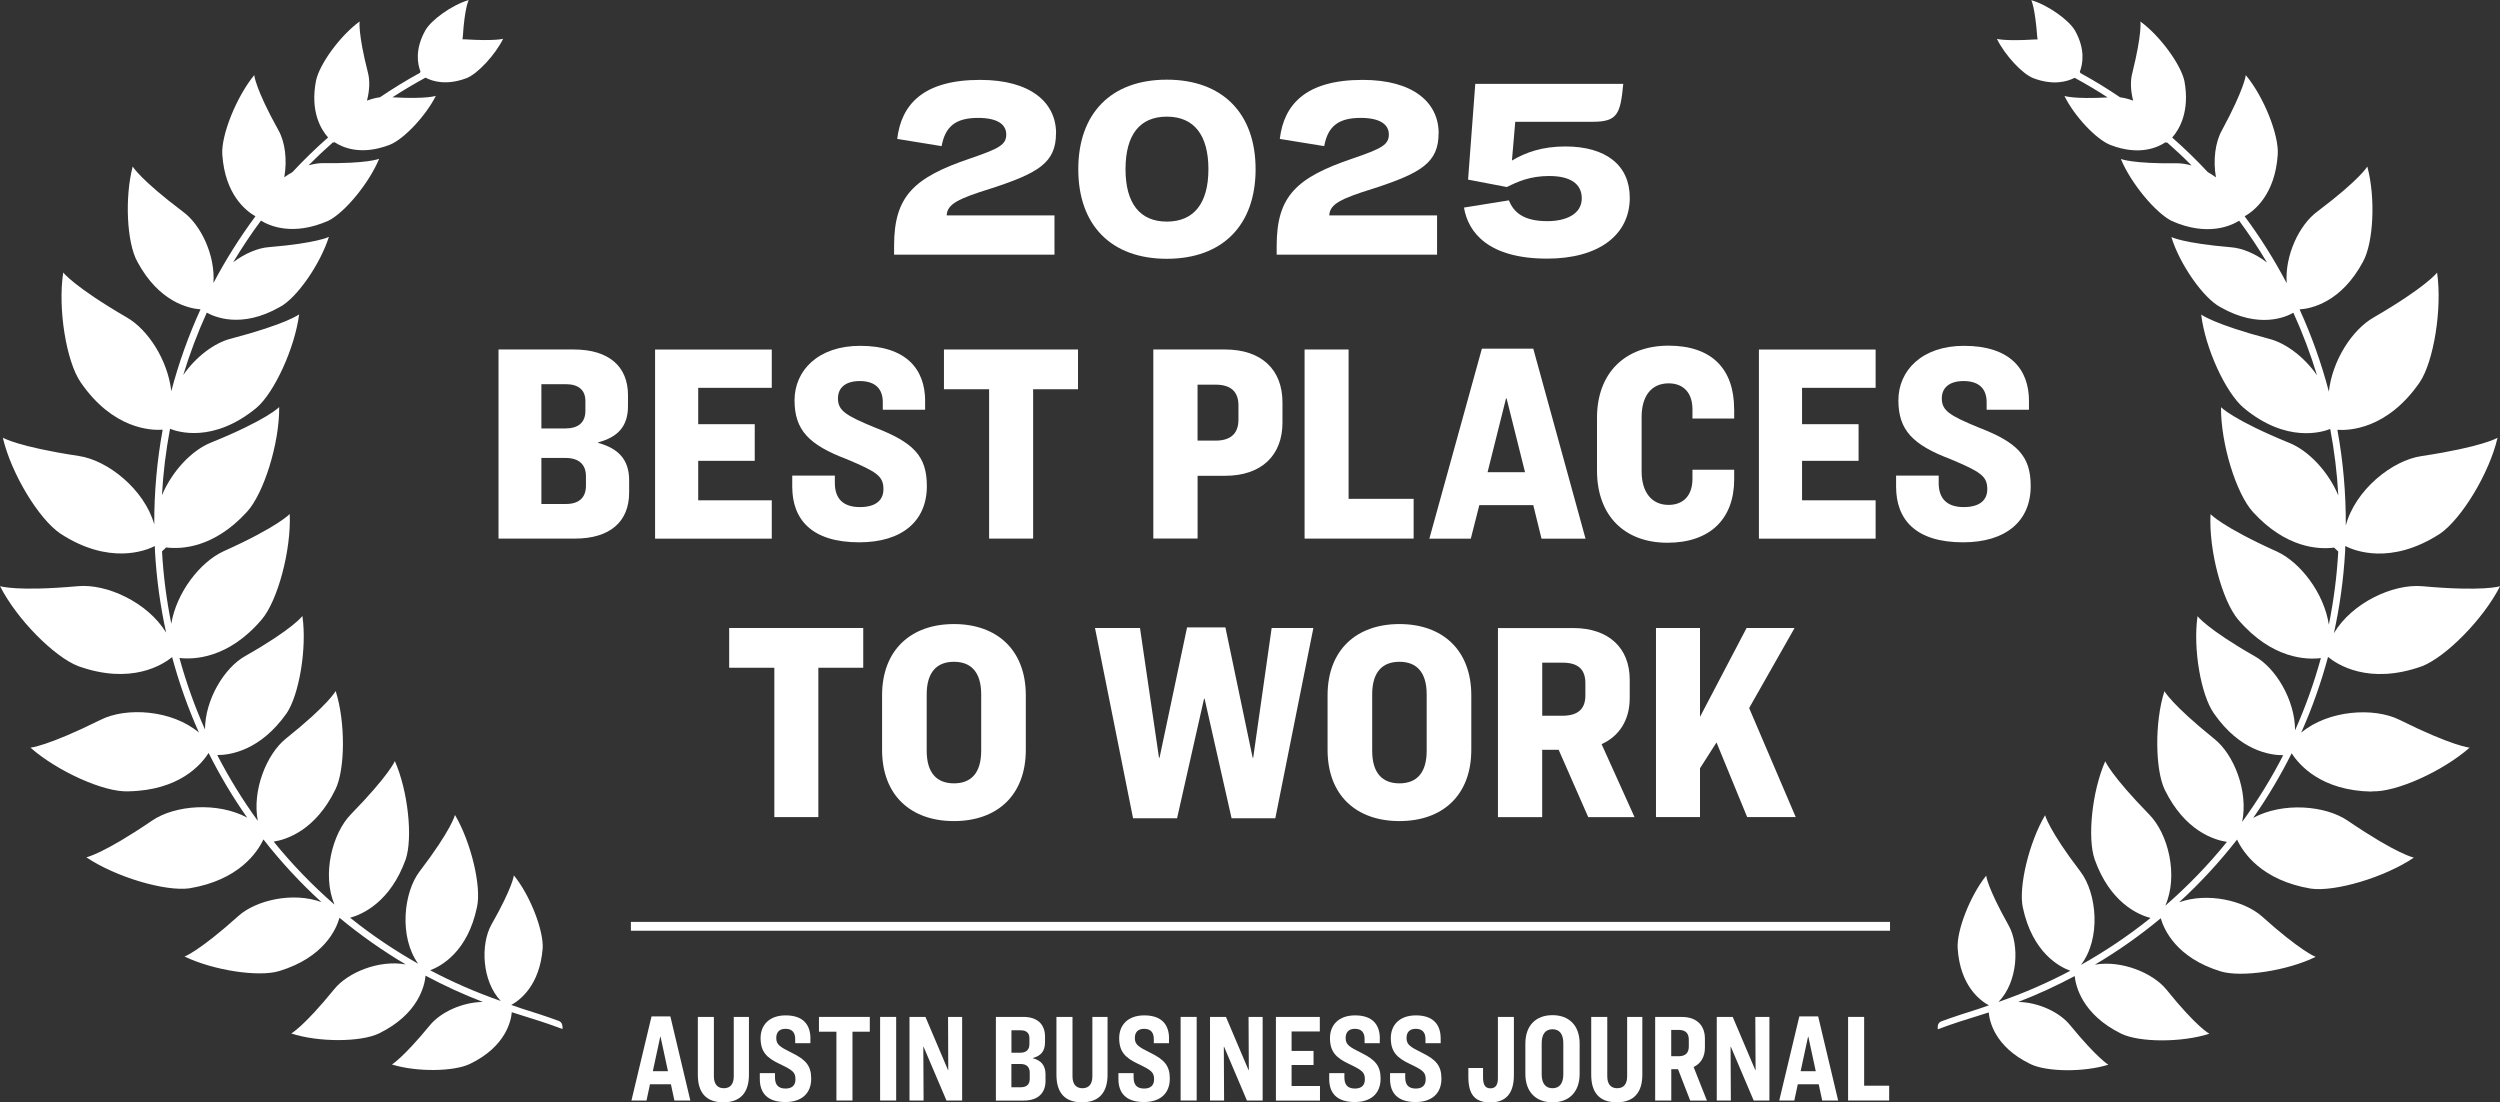
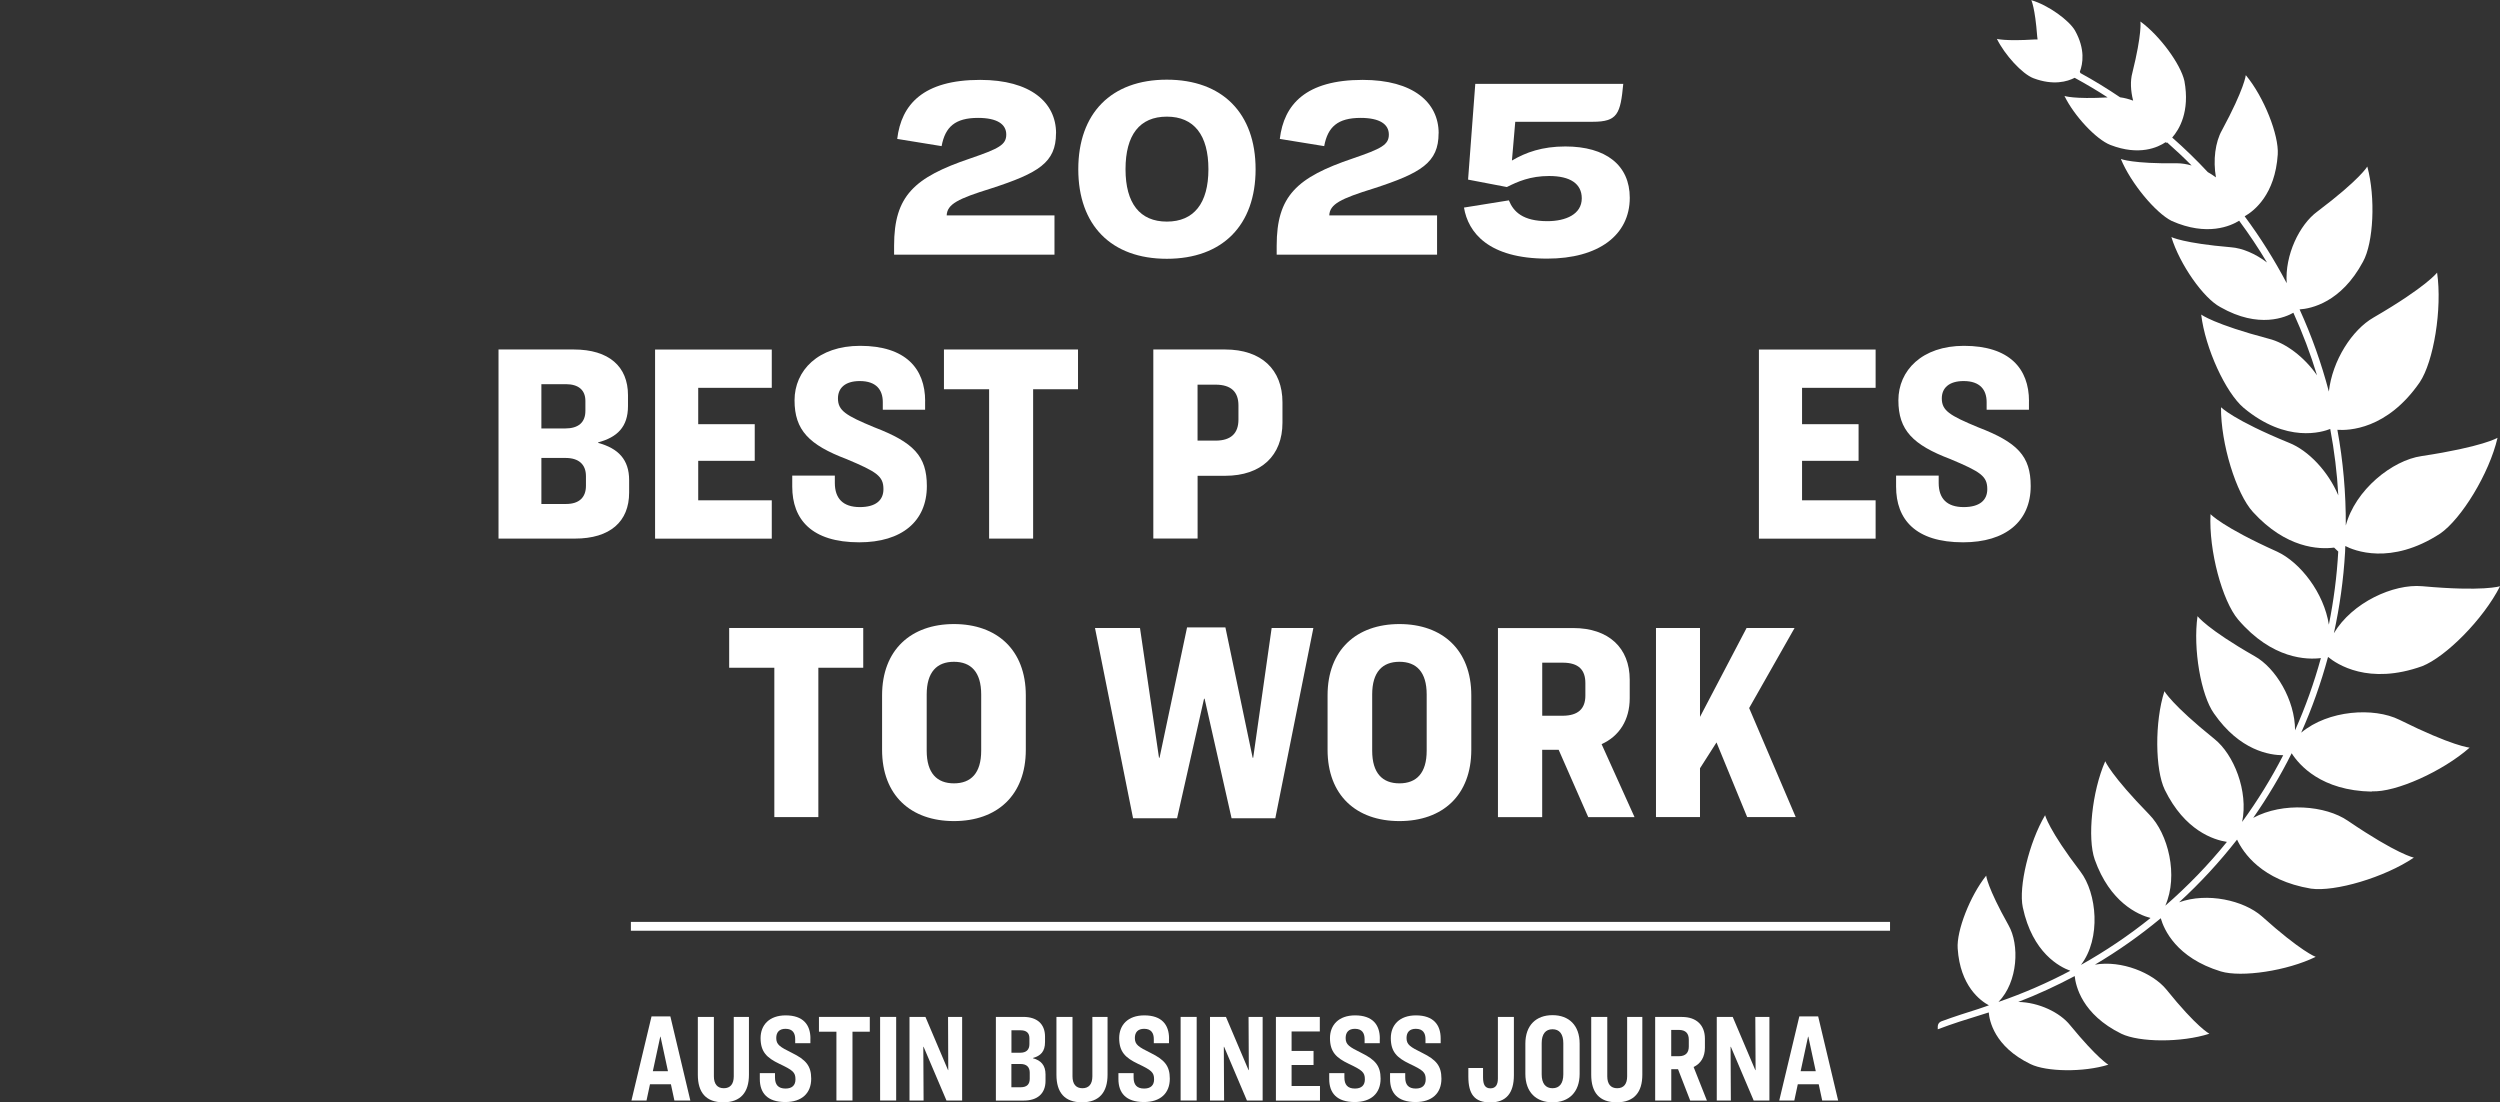
<svg xmlns="http://www.w3.org/2000/svg" id="Layer_1" data-name="Layer 1" viewBox="0 0 457.81 201.88">
  <rect x="0" y="0" width="457.81" height="201.88" fill="#333333" stroke="none" />
  <defs>
    <style>
      .cls-1 {
        fill: #fff;
      }
    </style>
  </defs>
  <rect class="cls-1" x="115.53" y="168.82" width="230.58" height="1.62" />
-   <path class="cls-1" d="M102.98,187.89c0-.42-.26-.8-.66-.94-2.43-.89-4.71-1.61-6.74-2.25-.67-.22-1.33-.45-1.96-.67,1.56-.85,5.23-3.54,5.76-10.39.17-3.24-2.27-9.65-5.28-13.34,0,0-.17,2.1-4.14,9.08-1.95,3.54-1.75,10.23,1.74,13.92-4.5-1.56-8.81-3.45-12.93-5.62,2.02-.75,6.88-3.38,8.58-11.58.85-3.75-1.08-11.86-4.03-16.86,0,0-.62,2.67-6.47,10.33-2.97,3.89-3.8,12.02-.27,16.91-4.41-2.48-8.57-5.3-12.46-8.42,2.36-.65,7.38-2.93,10.18-10.7,1.31-3.92.45-12.43-1.99-17.99,0,0-1.02,2.55-8.06,9.76-3.39,3.48-5.32,11-3,16.52-4.05-3.53-7.77-7.38-11.13-11.53,2.45-.39,7.67-2.11,11.29-9.53,1.82-3.63,1.87-12.43.06-18.05,0,0-1.25,2.44-9.14,8.74-3.5,2.82-6.19,9.45-5.12,15.04-2.77-3.81-5.25-7.84-7.42-12.05,2.45,0,7.91-.86,12.7-7.65,2.27-3.35,3.75-11.86,2.89-17.82,0,0-1.65,2.33-10.44,7.32-3.83,2.12-7.38,7.96-7.4,13.47-1.88-4.22-3.44-8.59-4.68-13.1,2.5.3,8.92.21,15.09-7.07,2.89-3.41,5.39-12.6,5.11-19.3,0,0-2.1,2.33-12.2,6.87-4.22,1.97-8.53,7.48-9.49,13.22-.87-4.32-1.45-8.74-1.7-13.24l.76-.72c2.77.35,8.74.12,14.8-6.52,3.07-3.35,5.96-12.54,5.9-19.19,0,0-2.16,2.33-12.54,6.53-3.47,1.4-7.07,5.19-8.93,9.62.22-4.12.73-8.18,1.48-12.17,1.36.56,7.93,2.7,15.86-3.86,3.24-2.78,6.98-10.9,7.78-17.09,0,0-2.27,1.76-12.43,4.43-3.08.76-6.47,3.33-8.79,6.67,1.19-3.91,2.63-7.72,4.31-11.42,1.38.78,6.35,2.99,13.39-1.04,3.12-1.65,7.38-7.83,8.97-12.83,0,0-2.16,1.14-10.9,1.87-2.1.14-4.52,1.18-6.63,2.78,1.57-2.62,3.26-5.17,5.09-7.63,1.51.94,5.81,2.9,12.33.03,3.01-1.48,7.49-6.92,9.31-11.35,0,0-2.1.91-10.27.79-.83,0-1.73.15-2.66.41,1.45-1.46,2.95-2.87,4.49-4.23.06.04.1.07.1.07.06-.02.12-.06.18-.08,1.38.93,4.81,2.52,10.09.48,2.61-1.02,6.64-5.34,8.46-8.97,0,0-1.65.63-7.95.27,1.96-1.27,3.98-2.47,6.05-3.6,1.32.7,3.86,1.47,7.52.09,2.04-.79,5.28-4.31,6.7-7.21,0,0-1.42.45-6.92.11-.17-.01-.35-.01-.53,0,.03-.19.06-.38.07-.56.34-5.34,1.08-6.64,1.08-6.64-3.12.91-6.92,3.69-7.95,5.56-1.93,3.45-1.44,6.13-.89,7.53l-.09.23c-2.53,1.39-4.97,2.89-7.32,4.48-.77.1-1.58.31-2.39.62.48-1.83.56-3.65.19-5.08-1.87-7.32-1.53-9.42-1.53-9.42-3.58,2.61-7.38,7.83-8,10.9-1.07,5.6.91,8.87,2.22,10.34-2.28,2.01-4.46,4.13-6.53,6.35-.51.28-1.01.61-1.49.95.56-3.17.15-6.47-1.07-8.62-4.26-7.66-4.43-10.1-4.43-10.1-3.29,4.03-6.07,11.01-5.85,14.53.48,7.36,4.34,10.35,6.07,11.33-2.87,3.87-5.44,7.95-7.69,12.21.35-5.12-2.33-10.72-5.65-13.1-7.83-5.9-9.14-8.23-9.14-8.23-1.48,5.68-1.08,13.96.85,17.43,3.98,7.42,9.43,8.57,11.57,8.73-2.2,4.82-3.99,9.83-5.35,14.98-.65-5.67-4.24-11.26-8.15-13.5-9.76-5.68-11.64-8.23-11.64-8.23-1.02,6.64.57,16.29,3.18,20.09,5.9,8.61,12.91,8.85,15.03,8.7-1.04,5.66-1.56,11.46-1.54,17.34-1.82-6.43-8.53-11.76-13.82-12.53-11.24-1.7-13.91-3.35-13.91-3.35,1.53,6.58,6.58,14.87,10.5,17.54,8.96,5.86,15.7,3.14,17.33,2.31.02.37.02.73.04,1.1.29,5.02.98,9.94,2.03,14.74-3.4-5.56-10.87-8.96-16.11-8.5-11.3,1.02-14.3,0-14.3,0,3.07,6.07,9.93,12.94,14.3,14.64,9.75,3.5,15.54-.29,17.21-1.65,1.28,4.76,2.93,9.38,4.91,13.82-4.94-4.16-13.27-4.7-17.97-2.35-9.82,4.88-12.88,5.11-12.88,5.11,4.88,4.31,13.51,8.23,17.94,8,9.29-.17,13.31-4.86,14.68-7.03,2.06,4.12,4.42,8.08,7.06,11.84-5.47-2.92-13.24-2.27-17.36.52-9.08,6.19-12.09,6.75-12.09,6.75,5.39,3.63,14.47,6.3,18.9,5.68,9.01-1.5,12.41-6.57,13.53-8.95,3.21,4.11,6.76,7.95,10.63,11.48-5.18-1.91-11.92-.39-15.19,2.52-7.27,6.53-9.88,7.44-9.88,7.44,5.28,2.55,13.57,3.8,17.31,2.67,8.28-2.5,10.5-7.77,11.06-9.76,3.79,3.14,7.84,6,12.13,8.54-4.88-.89-10.62,1.47-13.08,4.52-5.68,6.98-7.89,8.12-7.89,8.12,5.05,1.65,12.77,1.59,16.06,0,7.29-3.55,8.38-8.83,8.54-10.58,3.37,1.8,6.87,3.41,10.49,4.81-3.8.04-7.74,1.9-9.67,4.24-4.99,6.07-6.98,7.21-6.98,7.21,4.54,1.42,11.41,1.31,14.3-.11,6.67-3.22,7.54-8.04,7.65-9.46.51.16,1.02.31,1.55.49,2.36.73,4.99,1.55,7.74,2.59v-.54Z" />
  <path class="cls-1" d="M434.31,144.91c4.43.23,13.05-3.69,17.94-8,0,0-3.07-.23-12.88-5.11-4.66-2.3-12.99-1.79-17.97,2.37,1.99-4.46,3.63-9.1,4.92-13.87,1.61,1.33,7.42,5.22,17.25,1.69,4.31-1.7,11.18-8.57,14.25-14.64,0,0-3.01,1.02-14.25,0-5.27-.47-12.84,2.98-16.18,8.61,1.06-4.83,1.76-9.79,2.05-14.85.02-.38.03-.75.04-1.12,1.53.79,8.28,3.64,17.38-2.28,3.86-2.67,8.97-10.95,10.5-17.54,0,0-2.67,1.65-13.91,3.35-5.39.77-12.16,6.21-13.88,12.72.03-5.95-.49-11.81-1.54-17.53,2.05.15,9.09-.03,15.08-8.7,2.55-3.8,4.14-13.45,3.18-20.09,0,0-1.87,2.55-11.64,8.23-3.92,2.24-7.55,7.87-8.18,13.56-1.36-5.18-3.16-10.21-5.36-15.05,2.11-.14,7.61-1.26,11.61-8.73,1.93-3.46,2.33-11.75.79-17.43,0,0-1.31,2.33-9.14,8.23-3.28,2.39-5.99,8-5.62,13.13-2.25-4.27-4.82-8.37-7.7-12.25,1.75-.99,5.58-3.99,6.06-11.32.23-3.52-2.5-10.5-5.85-14.53,0,0-.23,2.44-4.37,10.1-1.22,2.15-1.65,5.46-1.1,8.62-.48-.35-.98-.67-1.49-.96-2.06-2.21-4.23-4.32-6.52-6.33,1.29-1.47,3.27-4.74,2.24-10.35-.68-3.07-4.48-8.29-8.06-10.9,0,0,.34,2.1-1.48,9.42-.39,1.43-.32,3.24.15,5.07-.81-.3-1.62-.51-2.39-.61-2.34-1.58-4.76-3.07-7.27-4.44l-.1-.25c.54-1.41,1.04-4.09-.89-7.54-1.08-1.87-4.88-4.65-8-5.56,0,0,.68,1.31,1.08,6.64.01.18.04.37.07.56-.18,0-.36,0-.53,0-5.45.34-6.92-.11-6.92-.11,1.42,2.89,4.6,6.41,6.7,7.21,3.64,1.37,6.2.61,7.54-.08,2.07,1.13,4.09,2.32,6.04,3.59-6.22.35-7.91-.27-7.91-.27,1.76,3.63,5.79,7.95,8.4,8.97,5.31,2.06,8.74.43,10.11-.49.07.03.14.07.22.1,0,0,.03-.02.08-.06,1.54,1.36,3.04,2.76,4.48,4.22-.93-.27-1.84-.41-2.69-.41-8.17.11-10.27-.79-10.27-.79,1.82,4.43,6.36,9.88,9.31,11.35,6.51,2.89,10.84.9,12.35-.04,1.83,2.47,3.53,5.02,5.1,7.65-2.11-1.61-4.53-2.64-6.61-2.79-8.74-.74-10.9-1.87-10.9-1.87,1.53,4.99,5.85,11.18,8.97,12.83,7.09,4.05,12.04,1.8,13.37,1.03,1.69,3.71,3.14,7.54,4.33,11.46-2.33-3.36-5.75-5.94-8.84-6.7-10.1-2.67-12.37-4.43-12.37-4.43.74,6.19,4.48,14.3,7.78,17.09,7.86,6.55,14.46,4.42,15.85,3.86.75,3.99,1.26,8.06,1.48,12.17-1.87-4.43-5.48-8.22-8.99-9.62-10.27-4.2-12.49-6.53-12.49-6.53-.06,6.64,2.78,15.84,5.85,19.19,6.07,6.65,12.08,6.88,14.86,6.52l.76.72c-.25,4.55-.84,9.02-1.72,13.39-.89-5.79-5.21-11.39-9.47-13.37-10.1-4.54-12.2-6.87-12.2-6.87-.34,6.7,2.16,15.89,5.05,19.3,6.28,7.35,12.72,7.37,15.16,7.06-1.25,4.55-2.83,8.97-4.73,13.23,0-5.55-3.56-11.46-7.42-13.59-8.74-4.99-10.44-7.32-10.44-7.32-.85,5.96.62,14.47,3.01,17.82,4.73,6.82,10.23,7.65,12.68,7.65-2.19,4.27-4.71,8.35-7.52,12.21,1.17-5.63-1.52-12.36-5.09-15.2-7.83-6.3-9.14-8.74-9.14-8.74-1.82,5.62-1.7,14.42.06,18.05,3.67,7.51,8.98,9.18,11.38,9.55-3.4,4.21-7.18,8.11-11.28,11.68,2.43-5.53.53-13.17-2.94-16.69-7.04-7.21-8.06-9.76-8.06-9.76-2.44,5.56-3.29,14.08-1.93,17.99,2.8,7.87,7.91,10.1,10.22,10.72-3.97,3.19-8.23,6.06-12.74,8.59,3.73-4.87,2.92-13.15-.09-17.09-5.85-7.66-6.47-10.33-6.47-10.33-2.95,4.99-4.88,13.11-4.09,16.86,1.77,8.37,6.78,10.94,8.71,11.63-4.16,2.2-8.53,4.11-13.08,5.68-.02,0-.05.02-.08.03,3.6-3.69,3.87-10.51,1.84-14.05-3.92-6.98-4.09-9.08-4.09-9.08-2.95,3.69-5.45,10.1-5.22,13.34.45,6.89,4.17,9.58,5.72,10.41-.61.22-1.25.44-1.92.66-2.03.64-4.34,1.37-6.79,2.27-.39.14-.66.52-.66.94v.52c2.76-1.05,5.41-1.87,7.79-2.6.53-.18,1.04-.33,1.55-.49.11,1.42.97,6.24,7.65,9.46,2.89,1.42,9.71,1.53,14.25.11,0,0-1.99-1.14-6.98-7.21-1.87-2.36-5.76-4.22-9.52-4.28,3.57-1.38,7.02-2.97,10.34-4.74.18,1.78,1.33,7.02,8.54,10.56,3.29,1.59,11.01,1.65,16.12,0,0,0-2.27-1.14-7.89-8.12-2.49-3.03-8.2-5.38-13.07-4.53,4.27-2.53,8.3-5.37,12.06-8.5.57,2.01,2.8,7.24,11,9.74,3.8,1.14,12.15-.11,17.37-2.67,0,0-2.61-.91-9.88-7.44-3.31-2.9-9.97-4.41-15.13-2.55,3.86-3.53,7.4-7.38,10.61-11.48,1.11,2.38,4.5,7.47,13.54,8.98,4.37.62,13.45-2.04,18.84-5.68,0,0-3.01-.57-12.09-6.75-4.08-2.8-11.86-3.48-17.33-.53,2.63-3.76,4.98-7.71,7.04-11.83,1.39,2.17,5.43,6.85,14.66,7.02Z" />
  <g>
    <path class="cls-1" d="M193.38,24.41c0,5.36-3.2,7.28-11.89,10.1-6.06,1.88-8.04,2.87-8.13,4.94h19.74v7.19h-29.37v-1.65c0-9.12,3.67-12.5,13.96-15.98,5.22-1.79,6.58-2.49,6.58-4.37s-1.64-3.05-5.17-3.05c-4.18,0-6.02,1.64-6.67,5.17l-8.13-1.32c.75-6.3,4.75-10.81,15.18-10.81,9.26,0,13.91,4.14,13.91,9.78Z" />
    <path class="cls-1" d="M229.93,30.99c0,10.25-6.06,16.4-16.26,16.4s-16.21-6.16-16.21-16.4,6.02-16.4,16.21-16.4,16.26,6.16,16.26,16.4ZM206.11,30.99c0,6.25,2.63,9.59,7.57,9.59s7.61-3.34,7.61-9.59-2.63-9.63-7.61-9.63-7.57,3.34-7.57,9.63Z" />
    <path class="cls-1" d="M263.44,24.41c0,5.36-3.2,7.28-11.89,10.1-6.06,1.88-8.04,2.87-8.13,4.94h19.74v7.19h-29.37v-1.65c0-9.12,3.67-12.5,13.96-15.98,5.22-1.79,6.58-2.49,6.58-4.37s-1.65-3.05-5.17-3.05c-4.18,0-6.02,1.64-6.67,5.17l-8.13-1.32c.75-6.3,4.75-10.81,15.18-10.81,9.26,0,13.91,4.14,13.91,9.78Z" />
    <path class="cls-1" d="M297.26,15.34c-.52,5.5-1.03,6.96-5.59,6.96h-14.19l-.61,7.1c2.54-1.5,5.55-2.58,9.78-2.58,7.43,0,11.8,3.43,11.8,9.4,0,6.81-5.69,11.14-15.13,11.14-10.76,0-14.47-4.79-15.23-9.35l8.22-1.32c.85,2.11,2.59,3.81,7.05,3.81,3.38,0,6.3-1.27,6.3-4.18,0-2.68-2.12-4.09-5.97-4.09-3.48,0-5.78,1.03-7.75,2.02l-7.1-1.36,1.32-17.53h27.12Z" />
    <path class="cls-1" d="M105.07,64c6.45,0,9.93,3.12,9.93,8.37v1.98c0,3.85-1.98,5.72-5.46,6.66v.1c3.69.99,5.67,3.07,5.67,6.81v2.29c0,5.3-3.48,8.42-9.93,8.42h-13.99v-34.63h13.78ZM99.14,78.46h4.37c2.39,0,3.69-1.09,3.69-3.22v-1.82c0-1.98-1.25-3.07-3.59-3.07h-4.47v8.11ZM99.14,92.29h4.52c2.39,0,3.64-1.2,3.64-3.33v-1.77c0-2.13-1.3-3.33-3.74-3.33h-4.42v8.42Z" />
    <path class="cls-1" d="M141.33,64v7.02h-13.47v6.66h10.35v6.71h-10.35v7.23h13.47v7.02h-21.37v-34.63h21.37Z" />
    <path class="cls-1" d="M169.41,73.47v1.56h-7.75v-1.4c0-2.24-1.2-3.85-4.21-3.85-2.71,0-4,1.3-4,3.17,0,2.24,1.4,3.12,6.66,5.3,7.18,2.76,9.62,5.25,9.62,10.76,0,6.45-4.58,10.3-12.38,10.3-8.74,0-12.27-4.21-12.27-10.19v-2.03h7.8v1.35c0,2.81,1.46,4.42,4.58,4.42,2.91,0,4.32-1.25,4.32-3.28,0-2.39-1.2-3.17-6.76-5.51-6.86-2.6-9.52-5.3-9.52-10.76s4.32-9.98,12.01-9.98c8.32,0,11.91,4.16,11.91,10.14Z" />
    <path class="cls-1" d="M197.41,64v7.28h-8.22v27.35h-8.06v-27.35h-8.27v-7.28h24.54Z" />
    <path class="cls-1" d="M224.35,64c6.66,0,10.5,3.69,10.5,9.67v3.74c0,5.98-3.85,9.72-10.5,9.72h-5.04v11.49h-8.11v-34.63h13.16ZM219.3,80.69h3.28c2.91,0,4.21-1.4,4.21-3.85v-2.6c0-2.44-1.3-3.8-4.21-3.8h-3.28v10.24Z" />
-     <path class="cls-1" d="M246.96,64v27.35h11.91v7.28h-19.97v-34.63h8.06Z" />
-     <path class="cls-1" d="M280.78,92.5h-9.88l-1.56,6.14h-7.59l9.62-34.79h9.41l9.57,34.79h-8.06l-1.51-6.14ZM272.41,86.47h6.86l-3.38-13.52h-.1l-3.38,13.52Z" />
-     <path class="cls-1" d="M317.57,74.87v1.77h-7.64v-1.66c0-3.07-1.66-4.78-4.37-4.78-3.12,0-4.94,2.29-4.94,6.14v9.98c0,3.8,1.82,6.14,4.94,6.14,2.7,0,4.37-1.72,4.37-4.78v-1.66h7.64v1.77c0,7.18-4.37,11.6-12.22,11.6s-12.9-4.94-12.9-13.21v-9.67c0-8.27,5.2-13.21,13.1-13.21s12.01,4.26,12.01,11.6Z" />
    <path class="cls-1" d="M343.47,64v7.02h-13.47v6.66h10.35v6.71h-10.35v7.23h13.47v7.02h-21.37v-34.63h21.37Z" />
    <path class="cls-1" d="M371.55,73.47v1.56h-7.75v-1.4c0-2.24-1.2-3.85-4.21-3.85-2.71,0-4,1.3-4,3.17,0,2.24,1.4,3.12,6.66,5.3,7.18,2.76,9.62,5.25,9.62,10.76,0,6.45-4.58,10.3-12.38,10.3-8.74,0-12.27-4.21-12.27-10.19v-2.03h7.8v1.35c0,2.81,1.46,4.42,4.58,4.42,2.91,0,4.32-1.25,4.32-3.28,0-2.39-1.2-3.17-6.76-5.51-6.86-2.6-9.52-5.3-9.52-10.76s4.32-9.98,12.01-9.98c8.32,0,11.91,4.16,11.91,10.14Z" />
-     <path class="cls-1" d="M158.08,115v7.28h-8.22v27.35h-8.06v-27.35h-8.27v-7.28h24.54Z" />
+     <path class="cls-1" d="M158.08,115v7.28h-8.22v27.35h-8.06v-27.35h-8.27v-7.28h24.54" />
    <path class="cls-1" d="M187.85,127.33v9.98c0,8.32-5.25,13.05-13.16,13.05s-13.16-4.73-13.16-13.05v-9.98c0-8.32,5.3-13.05,13.16-13.05s13.16,4.73,13.16,13.05ZM169.7,127.17v10.3c0,4.11,1.87,5.98,4.99,5.98s4.99-1.87,4.99-5.98v-10.3c0-4.11-1.87-5.98-4.99-5.98s-4.99,1.87-4.99,5.98Z" />
    <path class="cls-1" d="M208.76,115l3.48,23.76h.1l5.04-23.87h7.02l4.99,23.87h.1l3.38-23.76h7.64l-6.97,34.84h-8.01l-4.94-21.89h-.1l-4.94,21.89h-8.06l-6.97-34.84h8.22Z" />
    <path class="cls-1" d="M269.43,127.33v9.98c0,8.32-5.25,13.05-13.16,13.05s-13.16-4.73-13.16-13.05v-9.98c0-8.32,5.3-13.05,13.16-13.05s13.16,4.73,13.16,13.05ZM251.28,127.17v10.3c0,4.11,1.87,5.98,4.99,5.98s4.99-1.87,4.99-5.98v-10.3c0-4.11-1.87-5.98-4.99-5.98s-4.99,1.87-4.99,5.98Z" />
    <path class="cls-1" d="M282.42,149.64h-8.11v-34.63h13.78c6.5,0,10.35,3.64,10.35,9.46v3.38c0,4-1.92,6.97-5.15,8.42l6.03,13.36h-8.48l-5.41-12.32h-3.02v12.32ZM282.42,131.07h3.69c2.96,0,4.21-1.35,4.21-3.69v-2.29c0-2.39-1.2-3.74-4.16-3.74h-3.74v9.72Z" />
    <path class="cls-1" d="M314.33,135.96l-3.02,4.73v8.94h-8.06v-34.63h8.06v16.28l8.53-16.28h8.79l-8.32,14.66c2.7,6.34,8.53,19.97,8.53,19.97h-8.89l-5.62-13.68Z" />
  </g>
  <g>
    <path class="cls-1" d="M122.85,198.55h-3.82l-.64,2.99h-2.76l3.68-15.41h3.45l3.66,15.41h-2.92l-.64-2.99ZM119.56,196.16h2.76l-1.36-6.32h-.05l-1.36,6.32Z" />
    <path class="cls-1" d="M130.73,186.22v10.88c0,1.4.62,2.18,1.82,2.18s1.82-.78,1.82-2.18v-10.88h2.78v10.6c0,3.17-1.49,5.04-4.69,5.04s-4.67-1.82-4.67-5.04v-10.6h2.94Z" />
    <path class="cls-1" d="M148.4,190.18v.85h-2.78v-.74c0-1.1-.46-1.89-1.77-1.89-1.15,0-1.7.64-1.7,1.68,0,1.24.67,1.63,2.9,2.74,2.51,1.24,3.5,2.35,3.5,4.71,0,2.67-1.72,4.28-4.74,4.28-3.31,0-4.67-1.68-4.67-4.21v-1.08h2.78v.8c0,1.33.6,2.02,1.93,2.02,1.2,0,1.82-.6,1.82-1.68,0-1.31-.48-1.68-2.99-2.87-2.25-1.08-3.4-2.16-3.4-4.69,0-2.39,1.59-4.16,4.6-4.16,3.2,0,4.53,1.72,4.53,4.23Z" />
    <path class="cls-1" d="M159.28,186.22v2.71h-3.17v12.6h-2.94v-12.6h-3.2v-2.71h9.31Z" />
    <path class="cls-1" d="M164.11,186.22v15.31h-2.94v-15.31h2.94Z" />
    <path class="cls-1" d="M169.47,186.22l4.14,9.75h.04l-.04-9.75h2.58v15.31h-2.87l-4.19-9.84h-.05l.05,9.84h-2.58v-15.31h2.92Z" />
    <path class="cls-1" d="M187.39,186.22c2.51,0,3.98,1.29,3.98,3.61v.99c0,1.75-.8,2.53-2.21,2.92v.05c1.45.39,2.3,1.27,2.3,2.97v1.17c0,2.32-1.47,3.61-3.98,3.61h-5.11v-15.31h5.01ZM185.22,192.78h1.61c1.08,0,1.68-.53,1.68-1.56v-1.1c0-.94-.53-1.45-1.61-1.45h-1.68v4.12ZM185.22,199.1h1.72c1.1,0,1.63-.55,1.63-1.54v-1.13c0-1.03-.58-1.59-1.7-1.59h-1.66v4.25Z" />
    <path class="cls-1" d="M196.4,186.22v10.88c0,1.4.62,2.18,1.82,2.18s1.82-.78,1.82-2.18v-10.88h2.78v10.6c0,3.17-1.5,5.04-4.69,5.04s-4.67-1.82-4.67-5.04v-10.6h2.94Z" />
    <path class="cls-1" d="M214.07,190.18v.85h-2.78v-.74c0-1.1-.46-1.89-1.77-1.89-1.15,0-1.7.64-1.7,1.68,0,1.24.67,1.63,2.9,2.74,2.51,1.24,3.5,2.35,3.5,4.71,0,2.67-1.72,4.28-4.74,4.28-3.31,0-4.67-1.68-4.67-4.21v-1.08h2.78v.8c0,1.33.6,2.02,1.93,2.02,1.2,0,1.82-.6,1.82-1.68,0-1.31-.48-1.68-2.99-2.87-2.25-1.08-3.4-2.16-3.4-4.69,0-2.39,1.59-4.16,4.6-4.16,3.2,0,4.53,1.72,4.53,4.23Z" />
    <path class="cls-1" d="M219.14,186.22v15.31h-2.94v-15.31h2.94Z" />
    <path class="cls-1" d="M224.5,186.22l4.14,9.75h.05l-.05-9.75h2.58v15.31h-2.88l-4.18-9.84h-.05l.05,9.84h-2.58v-15.31h2.92Z" />
    <path class="cls-1" d="M241.69,186.22v2.67h-5.17v3.56h4.02v2.58h-4.02v3.84h5.2v2.67h-8.07v-15.31h8.05Z" />
    <path class="cls-1" d="M252.67,190.18v.85h-2.78v-.74c0-1.1-.46-1.89-1.77-1.89-1.15,0-1.7.64-1.7,1.68,0,1.24.67,1.63,2.9,2.74,2.51,1.24,3.5,2.35,3.5,4.71,0,2.67-1.72,4.28-4.74,4.28-3.31,0-4.67-1.68-4.67-4.21v-1.08h2.78v.8c0,1.33.6,2.02,1.93,2.02,1.2,0,1.82-.6,1.82-1.68,0-1.31-.48-1.68-2.99-2.87-2.25-1.08-3.4-2.16-3.4-4.69,0-2.39,1.59-4.16,4.6-4.16,3.2,0,4.53,1.72,4.53,4.23Z" />
    <path class="cls-1" d="M263.82,190.18v.85h-2.78v-.74c0-1.1-.46-1.89-1.77-1.89-1.15,0-1.7.64-1.7,1.68,0,1.24.67,1.63,2.9,2.74,2.51,1.24,3.49,2.35,3.49,4.71,0,2.67-1.72,4.28-4.74,4.28-3.31,0-4.67-1.68-4.67-4.21v-1.08h2.78v.8c0,1.33.6,2.02,1.93,2.02,1.2,0,1.82-.6,1.82-1.68,0-1.31-.48-1.68-2.99-2.87-2.25-1.08-3.4-2.16-3.4-4.69,0-2.39,1.59-4.16,4.6-4.16,3.2,0,4.53,1.72,4.53,4.23Z" />
    <path class="cls-1" d="M277.23,186.22v10.67c0,3.27-1.4,4.99-4.32,4.99s-4.02-1.54-4.02-4.74v-1.56h2.69v1.7c0,1.38.39,2.02,1.36,2.02s1.36-.69,1.36-1.79v-11.29h2.94Z" />
    <path class="cls-1" d="M289.27,191.12v5.52c0,3.38-1.98,5.22-4.97,5.22s-4.97-1.84-4.97-5.22v-5.52c0-3.38,1.98-5.22,4.97-5.22s4.97,1.84,4.97,5.22ZM282.32,191.03v5.7c0,1.68.71,2.55,1.98,2.55s1.98-.87,1.98-2.55v-5.7c0-1.68-.71-2.55-1.98-2.55s-1.98.87-1.98,2.55Z" />
    <path class="cls-1" d="M294.33,186.22v10.88c0,1.4.62,2.18,1.82,2.18s1.82-.78,1.82-2.18v-10.88h2.78v10.6c0,3.17-1.49,5.04-4.69,5.04s-4.67-1.82-4.67-5.04v-10.6h2.94Z" />
    <path class="cls-1" d="M306.04,201.54h-2.94v-15.31h4.92c2.69,0,4.19,1.56,4.19,3.96v1.68c0,1.66-.74,2.9-2.07,3.52l2.44,6.16h-3.06l-2.23-5.75h-1.24v5.75ZM306.04,193.42h1.38c1.29,0,1.84-.67,1.84-1.77v-1.26c0-1.13-.55-1.79-1.84-1.79h-1.38v4.83Z" />
    <path class="cls-1" d="M317.3,186.22l4.14,9.75h.05l-.05-9.75h2.58v15.31h-2.88l-4.18-9.84h-.05l.05,9.84h-2.58v-15.31h2.92Z" />
    <path class="cls-1" d="M333.04,198.55h-3.82l-.64,2.99h-2.76l3.68-15.41h3.45l3.66,15.41h-2.92l-.64-2.99ZM329.75,196.16h2.76l-1.36-6.32h-.05l-1.36,6.32Z" />
-     <path class="cls-1" d="M341.37,186.22v12.6h4.58v2.71h-7.52v-15.31h2.94Z" />
  </g>
</svg>